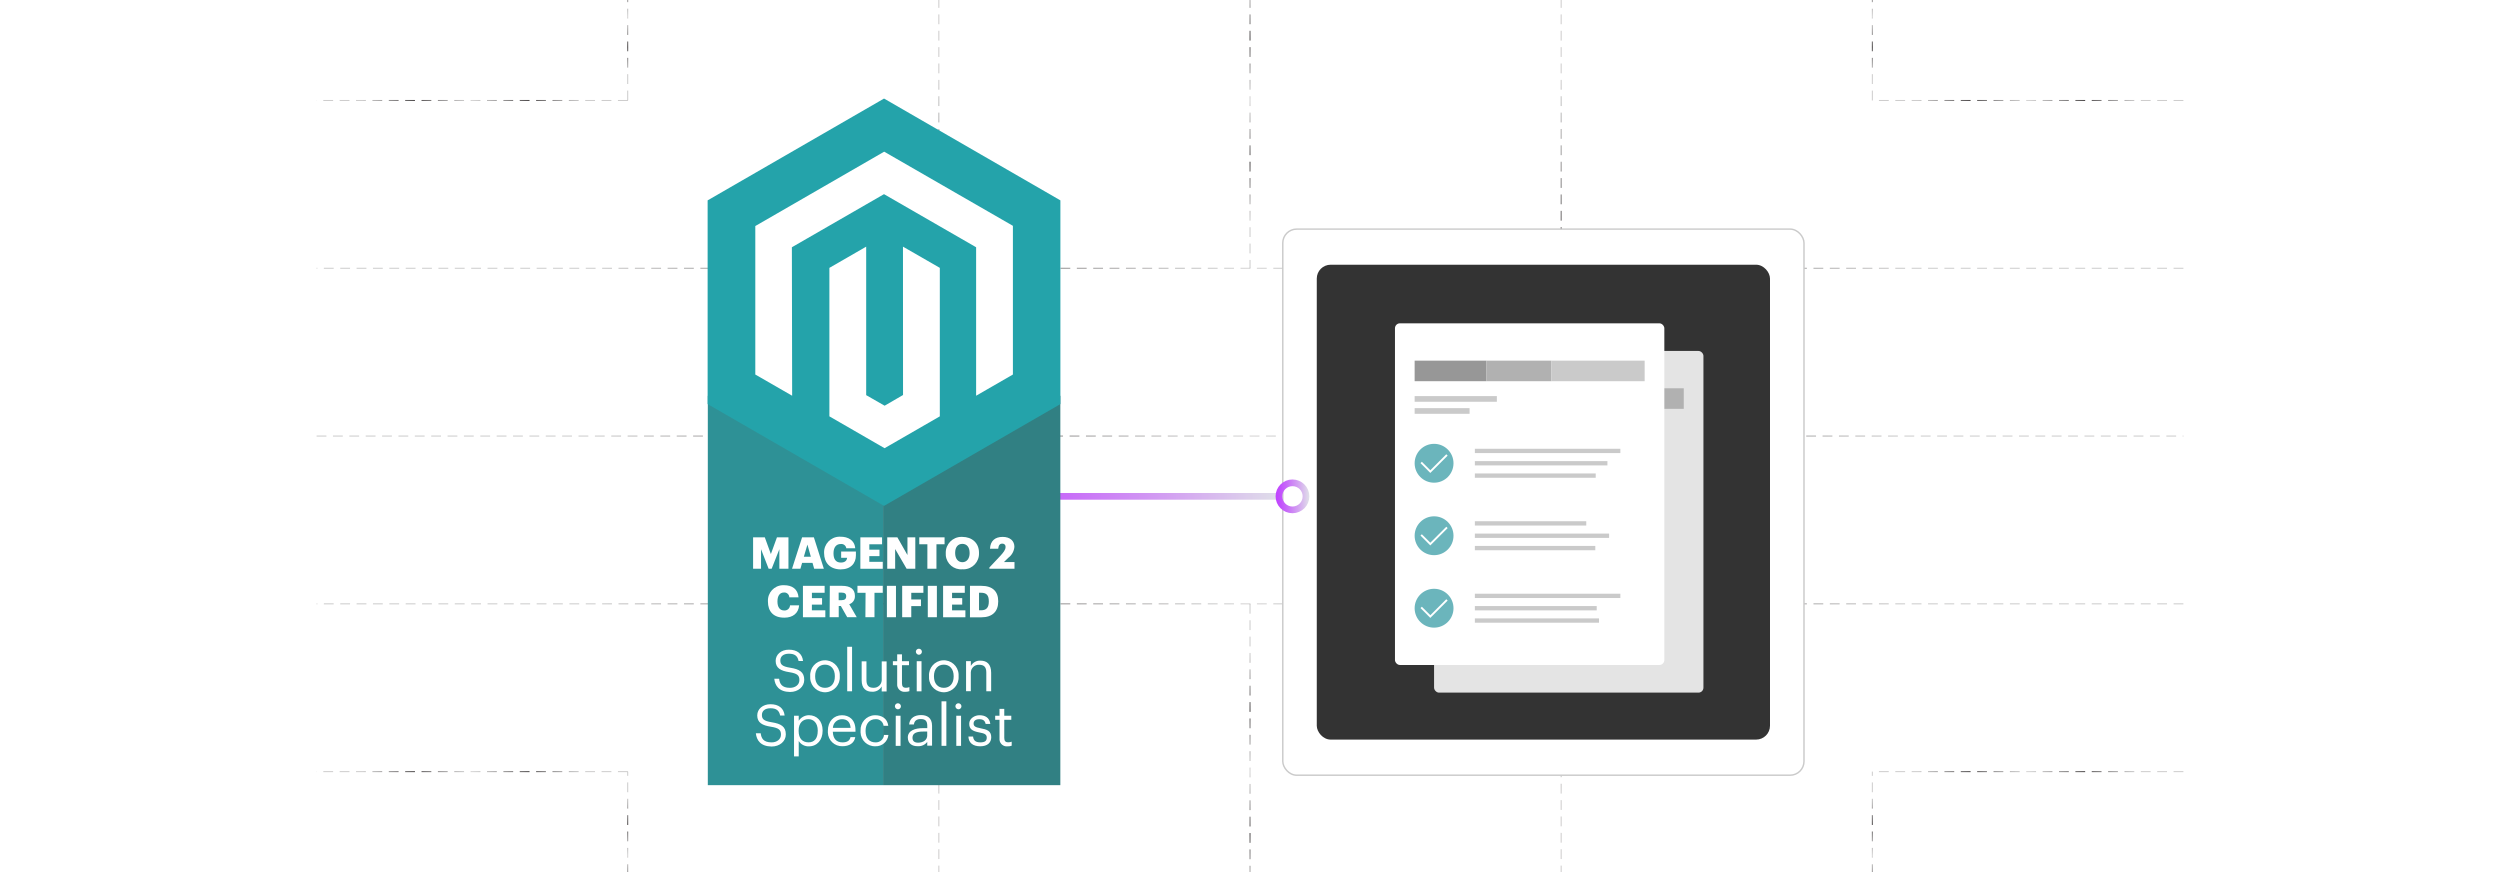
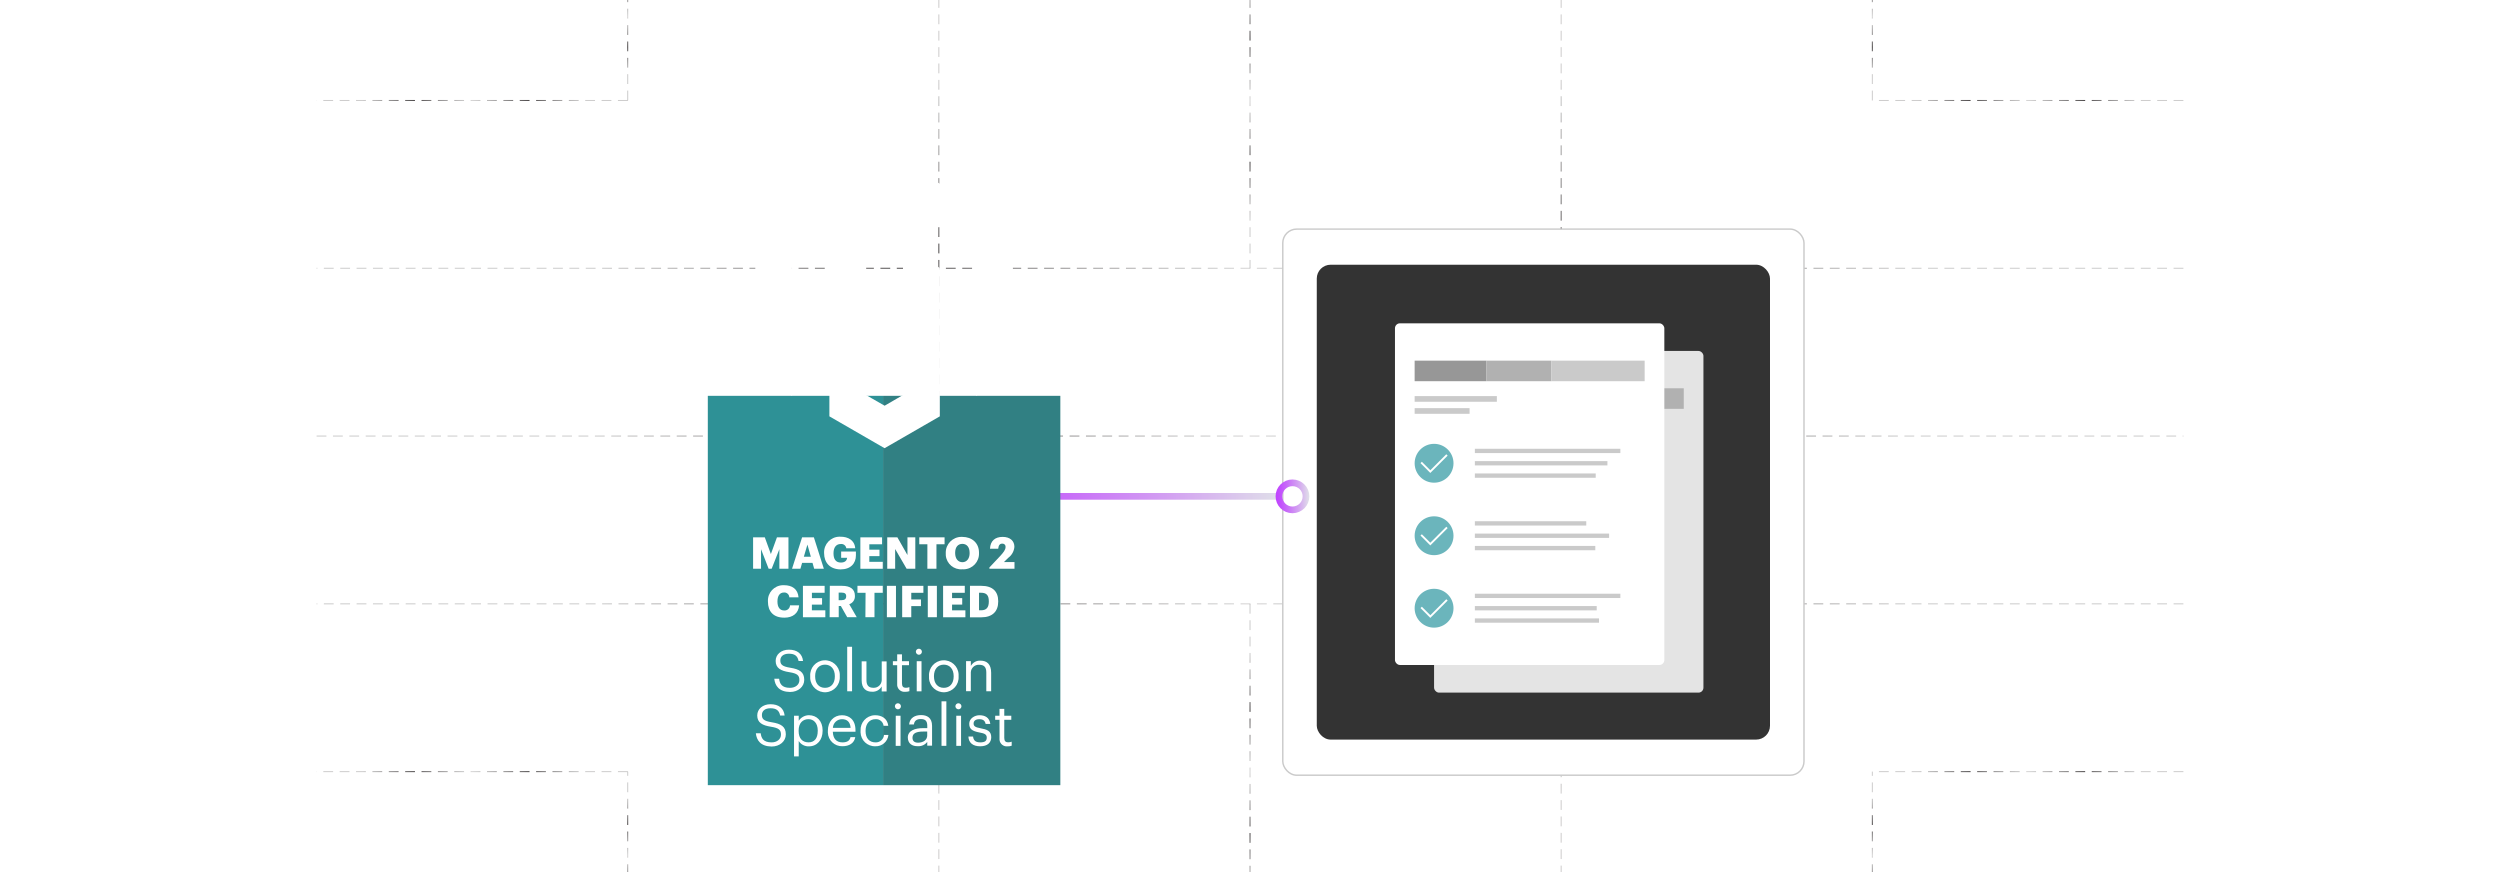
<svg xmlns="http://www.w3.org/2000/svg" xmlns:xlink="http://www.w3.org/1999/xlink" id="Layer_1" viewBox="0 0 860 300">
  <defs>
    <radialGradient id="radial-gradient" cx="607.082" cy="265.467" fx="607.082" fy="265.467" r="31.43" gradientTransform="translate(-33.298) scale(1.204 1)" gradientUnits="userSpaceOnUse">
      <stop offset="0" stop-color="#989696" stop-opacity=".5" />
      <stop offset=".518" stop-color="#231f20" />
      <stop offset="1" stop-color="#838181" stop-opacity=".5" />
    </radialGradient>
    <radialGradient id="radial-gradient-2" cx="162.579" fx="162.579" r="31.433" xlink:href="#radial-gradient" />
    <radialGradient id="radial-gradient-3" cx="384.828" cy="207.733" fx="384.828" fy="207.733" r="188.587" xlink:href="#radial-gradient" />
    <radialGradient id="radial-gradient-4" cx="384.828" cy="150" fx="384.828" fy="150" r="188.587" xlink:href="#radial-gradient" />
    <radialGradient id="radial-gradient-5" cx="384.828" cy="92.266" fx="384.828" fy="92.266" r="188.587" xlink:href="#radial-gradient" />
    <radialGradient id="radial-gradient-6" cy="34.533" fy="34.533" xlink:href="#radial-gradient" />
    <radialGradient id="radial-gradient-7" cx="162.579" cy="34.533" fx="162.579" fy="34.533" r="31.433" xlink:href="#radial-gradient" />
    <radialGradient id="radial-gradient-8" cx="562.635" cy="294.334" fx="562.635" fy="294.334" r="20.412" xlink:href="#radial-gradient" />
    <radialGradient id="radial-gradient-9" cx="562.635" cy="5.666" fx="562.635" fy="5.666" r="20.412" xlink:href="#radial-gradient" />
    <radialGradient id="radial-gradient-10" cx="473.729" cy="150" fx="473.729" fy="150" r="122.471" xlink:href="#radial-gradient" />
    <radialGradient id="radial-gradient-11" cx="384.833" fx="384.833" r="40.824" xlink:href="#radial-gradient" />
    <radialGradient id="radial-gradient-12" cx="384.833" cy="34.533" fx="384.833" fy="34.533" r="40.824" xlink:href="#radial-gradient" />
    <radialGradient id="radial-gradient-13" cx="295.927" cy="150" fx="295.927" fy="150" r="122.471" xlink:href="#radial-gradient" />
    <radialGradient id="radial-gradient-14" cx="207.032" cy="294.334" fx="207.032" fy="294.334" r="20.412" xlink:href="#radial-gradient" />
    <radialGradient id="radial-gradient-15" cx="207.032" cy="5.666" fx="207.032" fy="5.666" r="20.412" xlink:href="#radial-gradient" />
    <filter id="drop-shadow-1" filterUnits="userSpaceOnUse">
      <feOffset dx="2" dy="2" />
      <feGaussianBlur result="blur" stdDeviation="4" />
      <feFlood flood-color="#333" flood-opacity=".1" />
      <feComposite in2="blur" operator="in" />
      <feComposite in="SourceGraphic" />
    </filter>
    <filter id="drop-shadow-2" filterUnits="userSpaceOnUse">
      <feOffset dx="2" dy="2" />
      <feGaussianBlur result="blur-2" stdDeviation="4" />
      <feFlood flood-color="#333" flood-opacity=".1" />
      <feComposite in2="blur-2" operator="in" />
      <feComposite in="SourceGraphic" />
    </filter>
    <linearGradient id="linear-gradient" x1="325.938" y1="170.742" x2="441.093" y2="170.742" gradientUnits="userSpaceOnUse">
      <stop offset="0" stop-color="#c042ff" />
      <stop offset=".128" stop-color="#c24efd" />
      <stop offset=".36" stop-color="#c86ef8" />
      <stop offset=".67" stop-color="#d3a2f1" />
      <stop offset="1" stop-color="#e0e1e9" />
    </linearGradient>
    <linearGradient id="linear-gradient-2" x1="438.804" y1="170.742" x2="450.415" y2="170.742" xlink:href="#linear-gradient" />
    <filter id="drop-shadow-3" filterUnits="userSpaceOnUse">
      <feOffset dx="2" dy="2" />
      <feGaussianBlur result="blur-3" stdDeviation="4" />
      <feFlood flood-color="#333" flood-opacity=".1" />
      <feComposite in2="blur-3" operator="in" />
      <feComposite in="SourceGraphic" />
    </filter>
  </defs>
  <rect y="0" width="860" height="300" rx="5" ry="5" fill="#fff" stroke-width="0" />
  <line x1="751.085" y1="265.467" x2="644.063" y2="265.467" fill="none" stroke="url(#radial-gradient)" stroke-dasharray="0 0 3.373 2.258" stroke-miterlimit="10" stroke-width=".281" />
  <line x1="215.949" y1="265.467" x2="108.915" y2="265.467" fill="none" stroke="url(#radial-gradient-2)" stroke-dasharray="0 0 3.373 2.258" stroke-miterlimit="10" stroke-width=".281" />
  <polyline points="751.085 207.733 644.063 207.733 537.028 207.733 430.006 207.733 322.972 207.733 215.949 207.733 108.915 207.733" fill="none" stroke="url(#radial-gradient-3)" stroke-dasharray="0 0 3.373 2.258" stroke-miterlimit="10" stroke-width=".281" />
  <polyline points="108.915 150 215.949 150 322.972 150 430.006 150 537.028 150 644.063 150 751.085 150" fill="none" stroke="url(#radial-gradient-4)" stroke-dasharray="0 0 3.373 2.258" stroke-miterlimit="10" stroke-width=".281" />
  <polyline points="751.085 92.266 644.063 92.266 537.028 92.266 430.006 92.266 322.972 92.266 215.949 92.266 108.915 92.266" fill="none" stroke="url(#radial-gradient-5)" stroke-dasharray="0 0 3.373 2.258" stroke-miterlimit="10" stroke-width=".281" />
  <line x1="751.085" y1="34.533" x2="644.063" y2="34.533" fill="none" stroke="url(#radial-gradient-6)" stroke-dasharray="0 0 3.373 2.258" stroke-miterlimit="10" stroke-width=".281" />
  <line x1="215.949" y1="34.533" x2="108.915" y2="34.533" fill="none" stroke="url(#radial-gradient-7)" stroke-dasharray="0 0 3.373 2.258" stroke-miterlimit="10" stroke-width=".281" />
  <line x1="644.063" y1="323.2" x2="644.063" y2="265.467" fill="none" stroke="url(#radial-gradient-8)" stroke-dasharray="0 0 3.373 2.258" stroke-miterlimit="10" stroke-width=".281" />
  <line x1="644.063" y1="34.533" x2="644.063" y2="-23.2" fill="none" stroke="url(#radial-gradient-9)" stroke-dasharray="0 0 3.373 2.258" stroke-miterlimit="10" stroke-width=".281" />
  <polyline points="537.028 -23.2 537.028 34.533 537.028 92.266 537.028 150 537.028 207.733 537.028 265.467 537.028 323.2" fill="none" stroke="url(#radial-gradient-10)" stroke-dasharray="0 0 3.373 2.258" stroke-miterlimit="10" stroke-width=".281" />
  <polyline points="430.006 207.733 430.006 265.467 430.006 323.2" fill="none" stroke="url(#radial-gradient-11)" stroke-dasharray="0 0 3.373 2.258" stroke-miterlimit="10" stroke-width=".281" />
  <polyline points="430.006 -23.2 430.006 34.533 430.006 92.266" fill="none" stroke="url(#radial-gradient-12)" stroke-dasharray="0 0 3.373 2.258" stroke-miterlimit="10" stroke-width=".281" />
  <polyline points="322.972 -23.2 322.972 34.533 322.972 92.266 322.972 150 322.972 207.733 322.972 265.467 322.972 323.2" fill="none" stroke="url(#radial-gradient-13)" stroke-dasharray="0 0 3.373 2.258" stroke-miterlimit="10" stroke-width=".281" />
  <line x1="215.949" y1="323.2" x2="215.949" y2="265.467" fill="none" stroke="url(#radial-gradient-14)" stroke-dasharray="0 0 3.373 2.258" stroke-miterlimit="10" stroke-width=".281" />
  <line x1="215.949" y1="34.533" x2="215.949" y2="-23.2" fill="none" stroke="url(#radial-gradient-15)" stroke-dasharray="0 0 3.373 2.258" stroke-miterlimit="10" stroke-width=".281" />
  <g filter="url(#drop-shadow-1)">
    <rect x="439.277" y="76.812" width="179.298" height="187.859" rx="4.768" ry="4.768" fill="#fff" stroke="#cacaca" stroke-miterlimit="10" stroke-width=".5" />
    <rect x="450.97" y="89.064" width="155.911" height="163.356" rx="4.768" ry="4.768" fill="#333" stroke-width="0" />
    <g filter="url(#drop-shadow-2)">
      <rect x="489.32" y="116.73" width="92.662" height="117.534" rx="1.707" ry="1.707" fill="#e4e4e4" stroke-width="0" />
      <rect x="496.087" y="129.572" width="24.629" height="7.072" fill="#979797" stroke-width="0" />
      <rect x="520.716" y="129.572" width="22.434" height="7.072" fill="#b1b1b1" stroke-width="0" />
      <rect x="543.15" y="129.572" width="32.066" height="7.072" fill="#b1b1b1" stroke-width="0" />
      <rect x="496.087" y="141.765" width="28.286" height="1.951" fill="#bbcad2" stroke-width="0" />
      <rect x="496.087" y="145.91" width="18.898" height="1.951" fill="#bbcad2" stroke-width="0" />
      <circle cx="502.772" cy="164.874" r="6.685" fill="#bdcbff" stroke-width="0" />
      <polyline points="498.332 164.591 501.481 167.739 507.212 162.008" fill="none" stroke="#373d75" stroke-miterlimit="10" stroke-width=".662" />
      <rect x="516.803" y="159.885" width="50.05" height="1.484" fill="#bbcad2" stroke-width="0" />
      <rect x="516.803" y="164.131" width="45.599" height="1.484" fill="#bbcad2" stroke-width="0" />
      <rect x="516.803" y="168.378" width="41.576" height="1.484" fill="#bbcad2" stroke-width="0" />
      <circle cx="502.772" cy="187.873" r="6.685" fill="#bdcbff" stroke-width="0" />
      <polyline points="498.332 187.59 501.481 190.738 507.212 185.007" fill="none" stroke="#373d75" stroke-miterlimit="10" stroke-width=".662" />
      <rect x="516.803" y="182.884" width="38.32" height="1.484" fill="#bbcad2" stroke-width="0" />
      <rect x="516.803" y="187.13" width="46.184" height="1.484" fill="#bbcad2" stroke-width="0" />
      <rect x="516.803" y="191.377" width="41.429" height="1.484" fill="#bbcad2" stroke-width="0" />
      <circle cx="502.772" cy="214.736" r="6.685" fill="#bdcbff" stroke-width="0" />
      <polyline points="498.332 214.453 501.481 217.602 507.212 211.871" fill="none" stroke="#373d75" stroke-miterlimit="10" stroke-width=".662" />
      <rect x="516.803" y="209.747" width="50.05" height="1.484" fill="#bbcad2" stroke-width="0" />
      <rect x="516.803" y="213.994" width="41.917" height="1.484" fill="#bbcad2" stroke-width="0" />
      <rect x="516.803" y="218.241" width="42.709" height="1.484" fill="#bbcad2" stroke-width="0" />
      <rect x="475.869" y="107.219" width="92.662" height="117.534" rx="1.707" ry="1.707" fill="#fff" stroke-width="0" />
      <rect x="482.636" y="120.062" width="24.629" height="7.072" fill="#979797" stroke-width="0" />
      <rect x="507.264" y="120.062" width="22.434" height="7.072" fill="#b1b1b1" stroke-width="0" />
      <rect x="529.698" y="120.062" width="32.066" height="7.072" fill="#cacaca" stroke-width="0" />
      <rect x="482.636" y="132.255" width="28.286" height="1.951" fill="#cacaca" stroke-width="0" />
      <rect x="482.636" y="136.4" width="18.898" height="1.951" fill="#cacaca" stroke-width="0" />
      <circle cx="489.32" cy="180.295" r="6.685" fill="#6bb5bc" stroke-width="0" />
      <polyline points="484.881 180.012 488.029 183.16 493.76 177.429" fill="none" stroke="#fff" stroke-miterlimit="10" stroke-width=".662" />
      <rect x="503.351" y="175.306" width="38.32" height="1.484" fill="#cacaca" stroke-width="0" />
      <rect x="503.351" y="179.553" width="46.184" height="1.484" fill="#cacaca" stroke-width="0" />
      <rect x="503.351" y="183.799" width="41.429" height="1.484" fill="#cacaca" stroke-width="0" />
      <circle cx="489.32" cy="205.226" r="6.685" fill="#6bb5bc" stroke-width="0" />
      <polyline points="484.881 204.943 488.029 208.091 493.76 202.36" fill="none" stroke="#fff" stroke-miterlimit="10" stroke-width=".662" />
      <rect x="503.351" y="200.237" width="50.05" height="1.484" fill="#cacaca" stroke-width="0" />
      <rect x="503.351" y="204.484" width="41.917" height="1.484" fill="#cacaca" stroke-width="0" />
      <rect x="503.351" y="208.73" width="42.709" height="1.484" fill="#cacaca" stroke-width="0" />
      <circle cx="489.32" cy="155.363" r="6.685" fill="#6bb5bc" stroke-width="0" />
      <rect x="503.351" y="150.375" width="50.05" height="1.484" fill="#cacaca" stroke-width="0" />
      <rect x="503.351" y="154.621" width="45.599" height="1.484" fill="#cacaca" stroke-width="0" />
      <rect x="503.351" y="158.868" width="41.576" height="1.484" fill="#cacaca" stroke-width="0" />
      <polyline points="484.881 155.081 488.029 158.229 493.76 152.498" fill="none" stroke="#fff" stroke-miterlimit="10" stroke-width=".662" />
    </g>
  </g>
  <line x1="325.938" y1="170.742" x2="441.093" y2="170.742" fill="none" stroke="url(#linear-gradient)" stroke-miterlimit="10" stroke-width="2.305" />
  <circle cx="444.61" cy="170.742" r="4.653" fill="none" stroke="url(#linear-gradient-2)" stroke-miterlimit="10" stroke-width="2.305" />
  <g filter="url(#drop-shadow-3)">
    <rect x="241.488" y="134.165" width="60.284" height="133.932" fill="#2e9196" stroke-width="0" />
    <rect x="301.772" y="134.165" width="60.983" height="133.932" fill="#318083" stroke-width="0" />
-     <polygon points="302.106 31.902 241.425 66.928 241.425 137.001 302.106 172.027 362.775 137.001 362.775 66.928 302.106 31.902" fill="#24a3aa" stroke-width="0" />
    <path id="Shape" d="M302.158,50.176l-44.335,25.581v51.079l12.676,7.297-.094-51.079,31.69-18.264,31.69,18.264v51.079l12.655-7.297v-51.152l-44.283-25.508ZM308.642,133.884l-6.328,3.68-6.348-3.638v-51.079l-12.655,7.297v51.079l18.983,10.956,19.004-10.956v-51.079l-12.676-7.297.021,51.038Z" fill="#fff" stroke-width="0" />
    <path d="M257.062,182.847h4.034l2.085,5.754,2.085-5.754h3.961v10.8h-3.127v-6.724l-2.648,6.724h-1.042l-2.616-6.724v6.724h-2.731v-10.8Z" fill="#fff" stroke-width="0" />
    <path d="M273.918,182.847h4.055l3.43,10.8h-3.325l-.573-2.012h-3.586l-.573,2.012h-2.888l3.461-10.8ZM274.523,189.508h2.408l-1.178-4.17-1.23,4.17Z" fill="#fff" stroke-width="0" />
    <path d="M281.486,188.268v-.125c-.085-2.964,2.248-5.436,5.212-5.521.153-.004.306-.002.459.006,2.554,0,4.816,1.167,5.035,3.972h-3.065c-.134-.94-1.005-1.594-1.946-1.46-.001 0-.003 0-.004.001-1.522,0-2.45,1.178-2.45,3.127v.125c0,1.751.646,3.127,2.523,3.127,1.512,0,2.085-.771,2.147-1.637h-2.043v-2.158h5.077v1.334c0,2.752-1.803,4.816-5.285,4.816-3.659-.042-5.66-2.325-5.66-5.608Z" fill="#fff" stroke-width="0" />
    <path d="M293.964,182.847h7.464v2.387h-4.378v1.855h3.492v2.22h-3.503v1.96h4.628v2.387h-7.704v-10.81Z" fill="#fff" stroke-width="0" />
    <path d="M303.211,182.847h3.492l3.461,6.088v-6.088h2.7v10.8h-2.992l-3.94-6.786v6.786h-2.721v-10.8Z" fill="#fff" stroke-width="0" />
    <path d="M317.023,185.234h-2.794v-2.387h8.704v2.387h-2.794v8.412h-3.127l.01-8.412Z" fill="#fff" stroke-width="0" />
    <path d="M323.34,188.268v-.125c-.028-2.988,2.372-5.433,5.36-5.46.118-.001.235.002.353.008,3.294,0,5.723,2.085,5.723,5.421v.156c.116,2.963-2.192,5.458-5.154,5.574-.19.007-.379.005-.569-.008-2.896.253-5.449-1.89-5.702-4.786-.023-.26-.026-.52-.01-.78ZM331.544,188.268v-.125c0-1.918-.97-3.054-2.491-3.054s-2.481,1.105-2.481,3.065v.115c0,1.96,1.042,3.127,2.491,3.127s2.491-1.178,2.491-3.127h-.01Z" fill="#fff" stroke-width="0" />
    <path d="M338.351,193.209l3.774-4.003c1.042-1.147,1.783-2.085,1.783-2.981.096-.568-.287-1.106-.854-1.202-.097-.016-.195-.019-.292-.008-.771,0-1.251.469-1.386,1.751h-2.815c.104-2.7,1.741-4.076,4.347-4.076s4.045,1.418,4.045,3.419c-.121,1.496-.88,2.868-2.085,3.763l-1.512,1.47h3.628v2.314h-8.631v-.448Z" fill="#fff" stroke-width="0" />
    <path d="M262.17,204.947v-.125c-.13-2.916,2.129-5.385,5.045-5.514.156-.007.313-.007.469,0,2.815,0,4.764,1.303,5.014,4.17h-3.179c-.015-.933-.783-1.677-1.715-1.662-.033.001-.066.002-.099.004-1.386,0-2.262,1.042-2.262,3.054v.073c0,1.949.834,3.054,2.314,3.054,1.021.087,1.919-.67,2.007-1.691.002-.027.004-.054.005-.081h3.127c-.208,2.794-2.241,4.243-5.035,4.243-3.826.042-5.692-2.168-5.692-5.525Z" fill="#fff" stroke-width="0" />
    <path d="M274.21,199.526h7.464v2.387h-4.378v1.855h3.492v2.22h-3.503v1.96h4.628v2.387h-7.704v-10.81Z" fill="#fff" stroke-width="0" />
    <path d="M283.457,199.526h4.232c2.825,0,4.399,1.147,4.399,3.43v.062c.067,1.278-.733,2.441-1.949,2.835l2.585,4.472h-3.284l-2.189-3.867h-.73v3.867h-3.127l.062-10.8ZM287.532,204.457c1.042,0,1.553-.438,1.553-1.313v-.062c0-.876-.542-1.22-1.543-1.22h-1.042v2.596h1.032Z" fill="#fff" stroke-width="0" />
    <path d="M295.757,201.913h-2.794v-2.387h8.704v2.387h-2.846v8.412h-3.127l.062-8.412Z" fill="#fff" stroke-width="0" />
    <path d="M303.086,199.526h3.127v10.8h-3.127v-10.8Z" fill="#fff" stroke-width="0" />
    <path d="M308.35,199.526h7.297v2.398h-4.17v2.293h3.336v2.283h-3.336v3.826h-3.127v-10.8Z" fill="#fff" stroke-width="0" />
    <path d="M317.158,199.526h3.127v10.8h-3.127v-10.8Z" fill="#fff" stroke-width="0" />
    <path d="M322.423,199.526h7.464v2.387h-4.378v1.855h3.492v2.22h-3.492v1.96h4.587v2.387h-7.672v-10.81Z" fill="#fff" stroke-width="0" />
    <path d="M331.669,199.526h3.93c3.836,0,5.785,1.918,5.785,5.275v.146c0,3.367-1.991,5.41-5.806,5.41h-3.909v-10.831ZM335.495,207.939c1.845,0,2.658-.97,2.658-2.981v-.125c0-2.085-.813-2.929-2.689-2.929h-.678v6.025l.709.01Z" fill="#fff" stroke-width="0" />
    <path d="M264.349,231.487h1.668c.219,1.689.886,3.127,3.742,3.127,1.824,0,3.232-1.042,3.232-2.669s-.73-2.272-3.43-2.71c-2.971-.459-4.733-1.386-4.733-3.899,0-2.179,1.876-3.847,4.555-3.847,2.835,0,4.597,1.386,4.868,3.899h-1.543c-.334-1.783-1.366-2.512-3.325-2.512s-2.95.97-2.95,2.293.511,2.085,3.409,2.533c3.127.5,4.816,1.449,4.816,4.17,0,2.377-2.085,4.17-4.889,4.17-3.795-.062-5.16-2.137-5.421-4.555Z" fill="#fff" stroke-width="0" />
    <path d="M276.712,230.716v-.156c-.18-2.809,1.952-5.233,4.761-5.413,2.809-.18,5.233,1.952,5.413,4.761.014.217.014.435,0,.652v.156c.18,2.809-1.952,5.233-4.761,5.413-2.809.18-5.233-1.952-5.413-4.761-.014-.217-.014-.435,0-.652ZM285.187,230.716v-.136c0-2.398-1.324-3.94-3.388-3.94s-3.388,1.543-3.388,3.92v.156c0,2.356,1.282,3.899,3.388,3.899s3.388-1.522,3.388-3.899Z" fill="#fff" stroke-width="0" />
    <path d="M289.44,220.489h1.668v15.313h-1.668v-15.313Z" fill="#fff" stroke-width="0" />
    <path d="M294.413,232.05v-6.557h1.647v6.473c0,1.824.771,2.637,2.398,2.637,1.501.076,2.779-1.079,2.855-2.579.004-.085.005-.171.001-.256v-6.255h1.678v10.362h-1.689v-1.741c-.654,1.188-1.93,1.896-3.284,1.824-2.064.021-3.607-1.105-3.607-3.909Z" fill="#fff" stroke-width="0" />
    <path d="M306.63,233.207v-6.369h-1.48v-1.386h1.48v-2.366h1.647v2.356h2.418v1.397h-2.418v6.255c0,1.042.459,1.501,1.282,1.501.434.01.866-.065,1.272-.219v1.386c-.452.159-.929.233-1.407.219-1.378.164-2.628-.82-2.792-2.198-.023-.191-.024-.384-.002-.575Z" fill="#fff" stroke-width="0" />
    <path d="M313.051,222.199c0-.576.467-1.042,1.042-1.042s1.042.467,1.042,1.042-.467,1.042-1.042,1.042c-.565-.026-1.016-.478-1.042-1.042ZM313.354,225.452h1.647v10.362h-1.647v-10.362Z" fill="#fff" stroke-width="0" />
    <path d="M317.586,230.716v-.156c-.18-2.809,1.952-5.233,4.761-5.413s5.233,1.952,5.413,4.761c.014.217.014.435,0,.652v.156c.18,2.809-1.952,5.233-4.761,5.413s-5.233-1.952-5.413-4.761c-.014-.217-.014-.435,0-.652ZM326.061,230.716v-.136c0-2.398-1.324-3.94-3.388-3.94s-3.388,1.543-3.388,3.92v.156c0,2.356,1.293,3.899,3.388,3.899s3.388-1.522,3.388-3.899Z" fill="#fff" stroke-width="0" />
    <path d="M330.324,225.441h1.647v1.647c.666-1.202,1.965-1.912,3.336-1.824,2.137,0,3.648,1.167,3.648,4.17v6.359h-1.668v-6.473c0-1.824-.771-2.637-2.439-2.637-1.5-.094-2.791,1.046-2.885,2.546-.006.096-.007.193-.003.289v6.255h-1.637v-10.331Z" fill="#fff" stroke-width="0" />
    <path d="M258.011,250.251h1.668c.219,1.689.886,3.127,3.742,3.127,1.824,0,3.232-1.042,3.232-2.669s-.73-2.272-3.43-2.71c-2.971-.459-4.733-1.386-4.733-3.899,0-2.179,1.876-3.847,4.555-3.847,2.835,0,4.597,1.386,4.868,3.899h-1.543c-.334-1.783-1.366-2.512-3.325-2.512s-2.95.97-2.95,2.293.511,2.085,3.409,2.533c3.127.5,4.816,1.449,4.816,4.17,0,2.377-2.085,4.17-4.889,4.17-3.795-.062-5.16-2.137-5.421-4.555Z" fill="#fff" stroke-width="0" />
    <path d="M271.145,244.205h1.616v1.741c.777-1.18,2.089-1.899,3.503-1.918,2.71,0,4.712,1.981,4.712,5.212v.156c0,3.127-1.866,5.348-4.712,5.348-1.415.061-2.753-.644-3.503-1.845v5.306h-1.616v-14ZM279.308,249.469v-.156c0-2.616-1.449-3.92-3.19-3.92-1.918,0-3.388,1.272-3.388,3.92v.156c0,2.648,1.386,3.899,3.409,3.899s3.159-1.376,3.159-3.888l.01-.01Z" fill="#fff" stroke-width="0" />
    <path d="M282.789,249.5v-.156c0-3.127,2.002-5.306,4.847-5.306,2.398,0,4.649,1.449,4.649,5.15v.532h-7.797c.083,2.356,1.209,3.659,3.325,3.659,1.605,0,2.533-.594,2.752-1.803h1.647c-.354,2.085-2.085,3.127-4.42,3.127-2.687.081-4.932-2.031-5.013-4.719-.005-.161-.002-.322.009-.483ZM290.608,248.395c-.156-2.137-1.272-2.992-2.971-2.992-1.676-.002-3.055,1.318-3.127,2.992h6.098Z" fill="#fff" stroke-width="0" />
    <path d="M294.037,249.5v-.156c-.15-2.777,1.98-5.149,4.757-5.299.093-.005.185-.007.278-.007,2.158,0,4.17,1.042,4.493,3.628h-1.616c-.169-1.415-1.451-2.427-2.867-2.262-1.876,0-3.325,1.501-3.325,3.94v.156c0,2.533,1.386,3.878,3.388,3.878,1.517.09,2.828-1.049,2.95-2.564h1.522c-.225,2.295-2.211,4.01-4.514,3.899-2.716.086-4.987-2.047-5.073-4.763-.005-.15-.003-.299.006-.449Z" fill="#fff" stroke-width="0" />
    <path d="M305.838,240.963c0-.576.467-1.042,1.042-1.042s1.042.467,1.042,1.042-.467,1.042-1.042,1.042h0c-.565-.026-1.016-.478-1.042-1.042ZM306.14,244.215h1.647v10.362h-1.668l.021-10.362Z" fill="#fff" stroke-width="0" />
    <path d="M310.289,251.69c0-2.398,2.533-3.211,5.212-3.211h1.48v-.792c0-1.647-.636-2.335-2.22-2.335-1.428,0-2.22.594-2.377,1.866h-1.647c.219-2.356,2.085-3.232,4.097-3.232s3.795.855,3.795,3.701v6.828h-1.657v-1.303c-.758,1.008-1.974,1.564-3.232,1.48-1.918.052-3.45-.876-3.45-3.002ZM316.96,250.939v-1.282h-1.459c-2.085,0-3.607.511-3.607,2.085,0,1.042.511,1.741,1.96,1.741,1.793-.042,3.117-.938,3.117-2.543h-.01Z" fill="#fff" stroke-width="0" />
    <path d="M321.881,239.253h1.668v15.313h-1.668v-15.313Z" fill="#fff" stroke-width="0" />
    <path d="M326.655,240.963c0-.576.467-1.042,1.042-1.042s1.042.467,1.042,1.042-.467,1.042-1.042,1.042c-.565-.026-1.016-.478-1.042-1.042ZM326.957,244.215h1.647v10.362h-1.637l-.01-10.362Z" fill="#fff" stroke-width="0" />
    <path d="M331.137,251.377h1.605c.115,1.23.771,2.002,2.439,2.002s2.262-.532,2.262-1.647-.813-1.449-2.418-1.741c-2.689-.49-3.607-1.251-3.607-3.044s1.876-2.908,3.503-2.908c1.866,0,3.461.751,3.742,2.992h-1.605c-.24-1.126-.876-1.626-2.179-1.626s-1.96.594-1.96,1.48.511,1.303,2.418,1.647c2.137.396,3.648.876,3.648,3.065,0,1.876-1.282,3.127-3.805,3.127s-3.972-1.23-4.045-3.346Z" fill="#fff" stroke-width="0" />
    <path d="M341.833,251.971v-6.369h-1.491v-1.386h1.48v-2.366h1.647v2.356h2.418v1.397h-2.418v6.255c0,1.042.459,1.501,1.282,1.501.434.01.866-.065,1.272-.219v1.386c-.452.159-.929.233-1.407.219-1.378.158-2.624-.831-2.782-2.209-.021-.187-.022-.376-.001-.563Z" fill="#fff" stroke-width="0" />
  </g>
</svg>